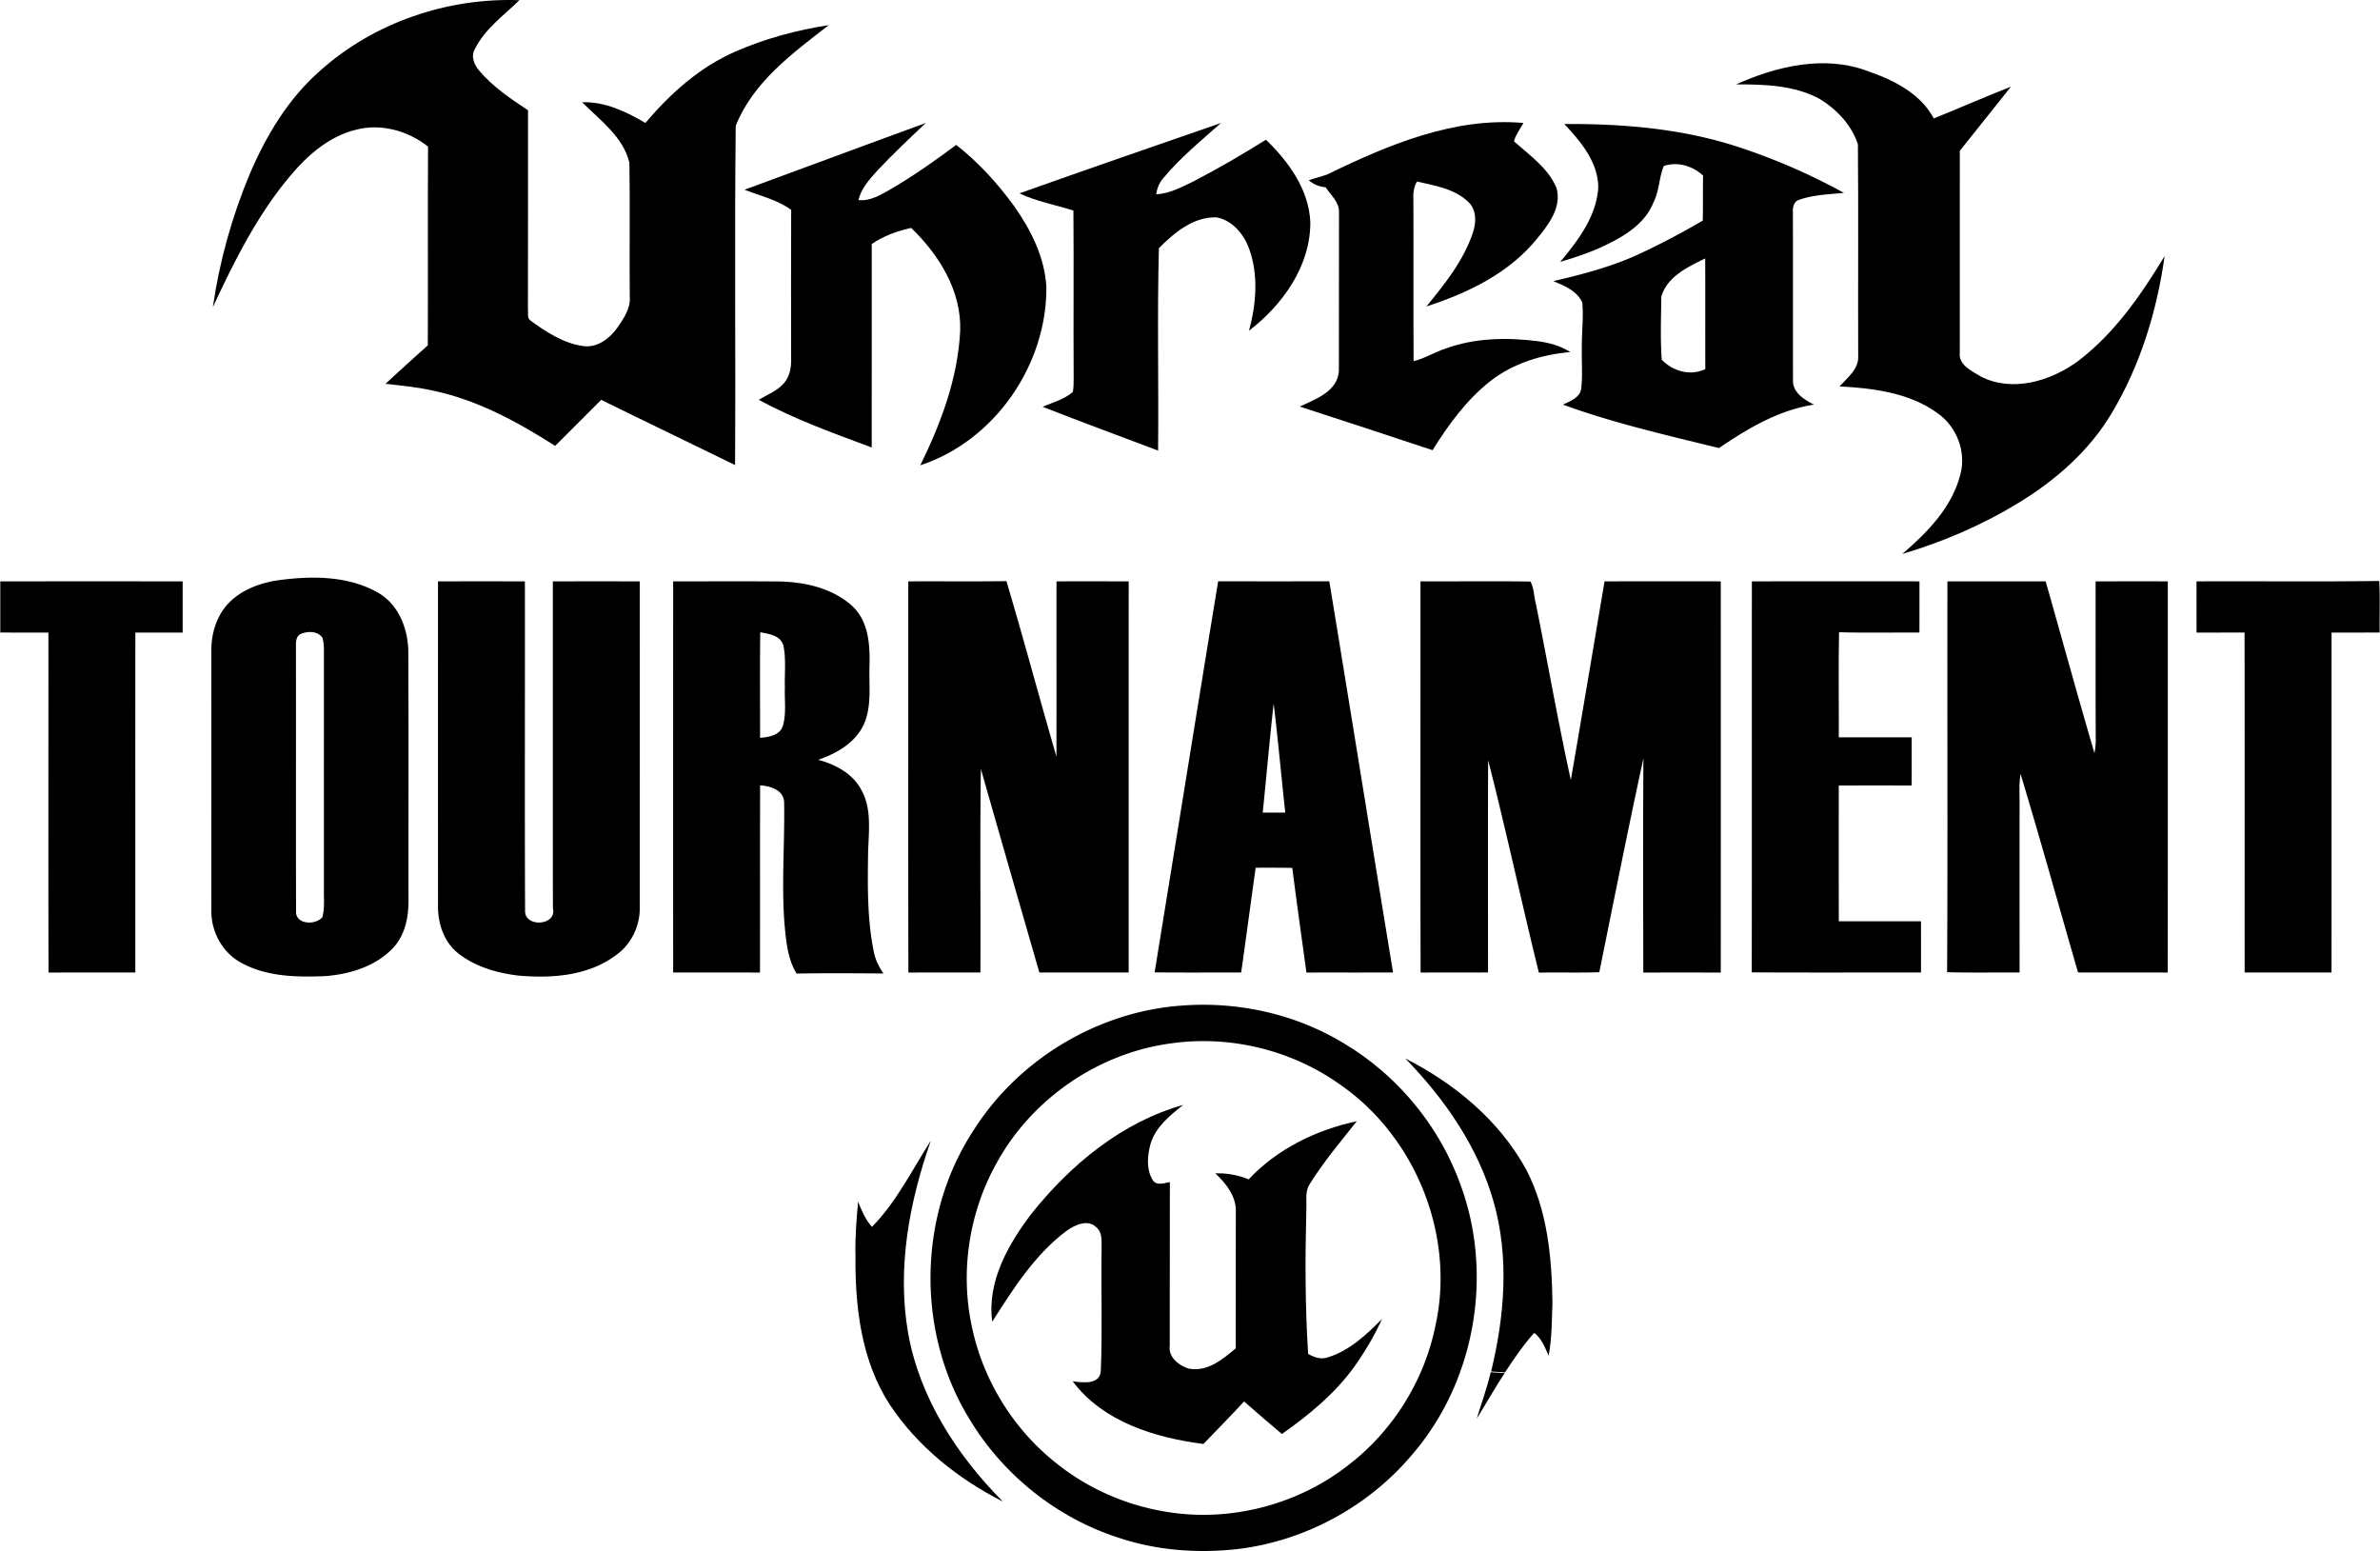
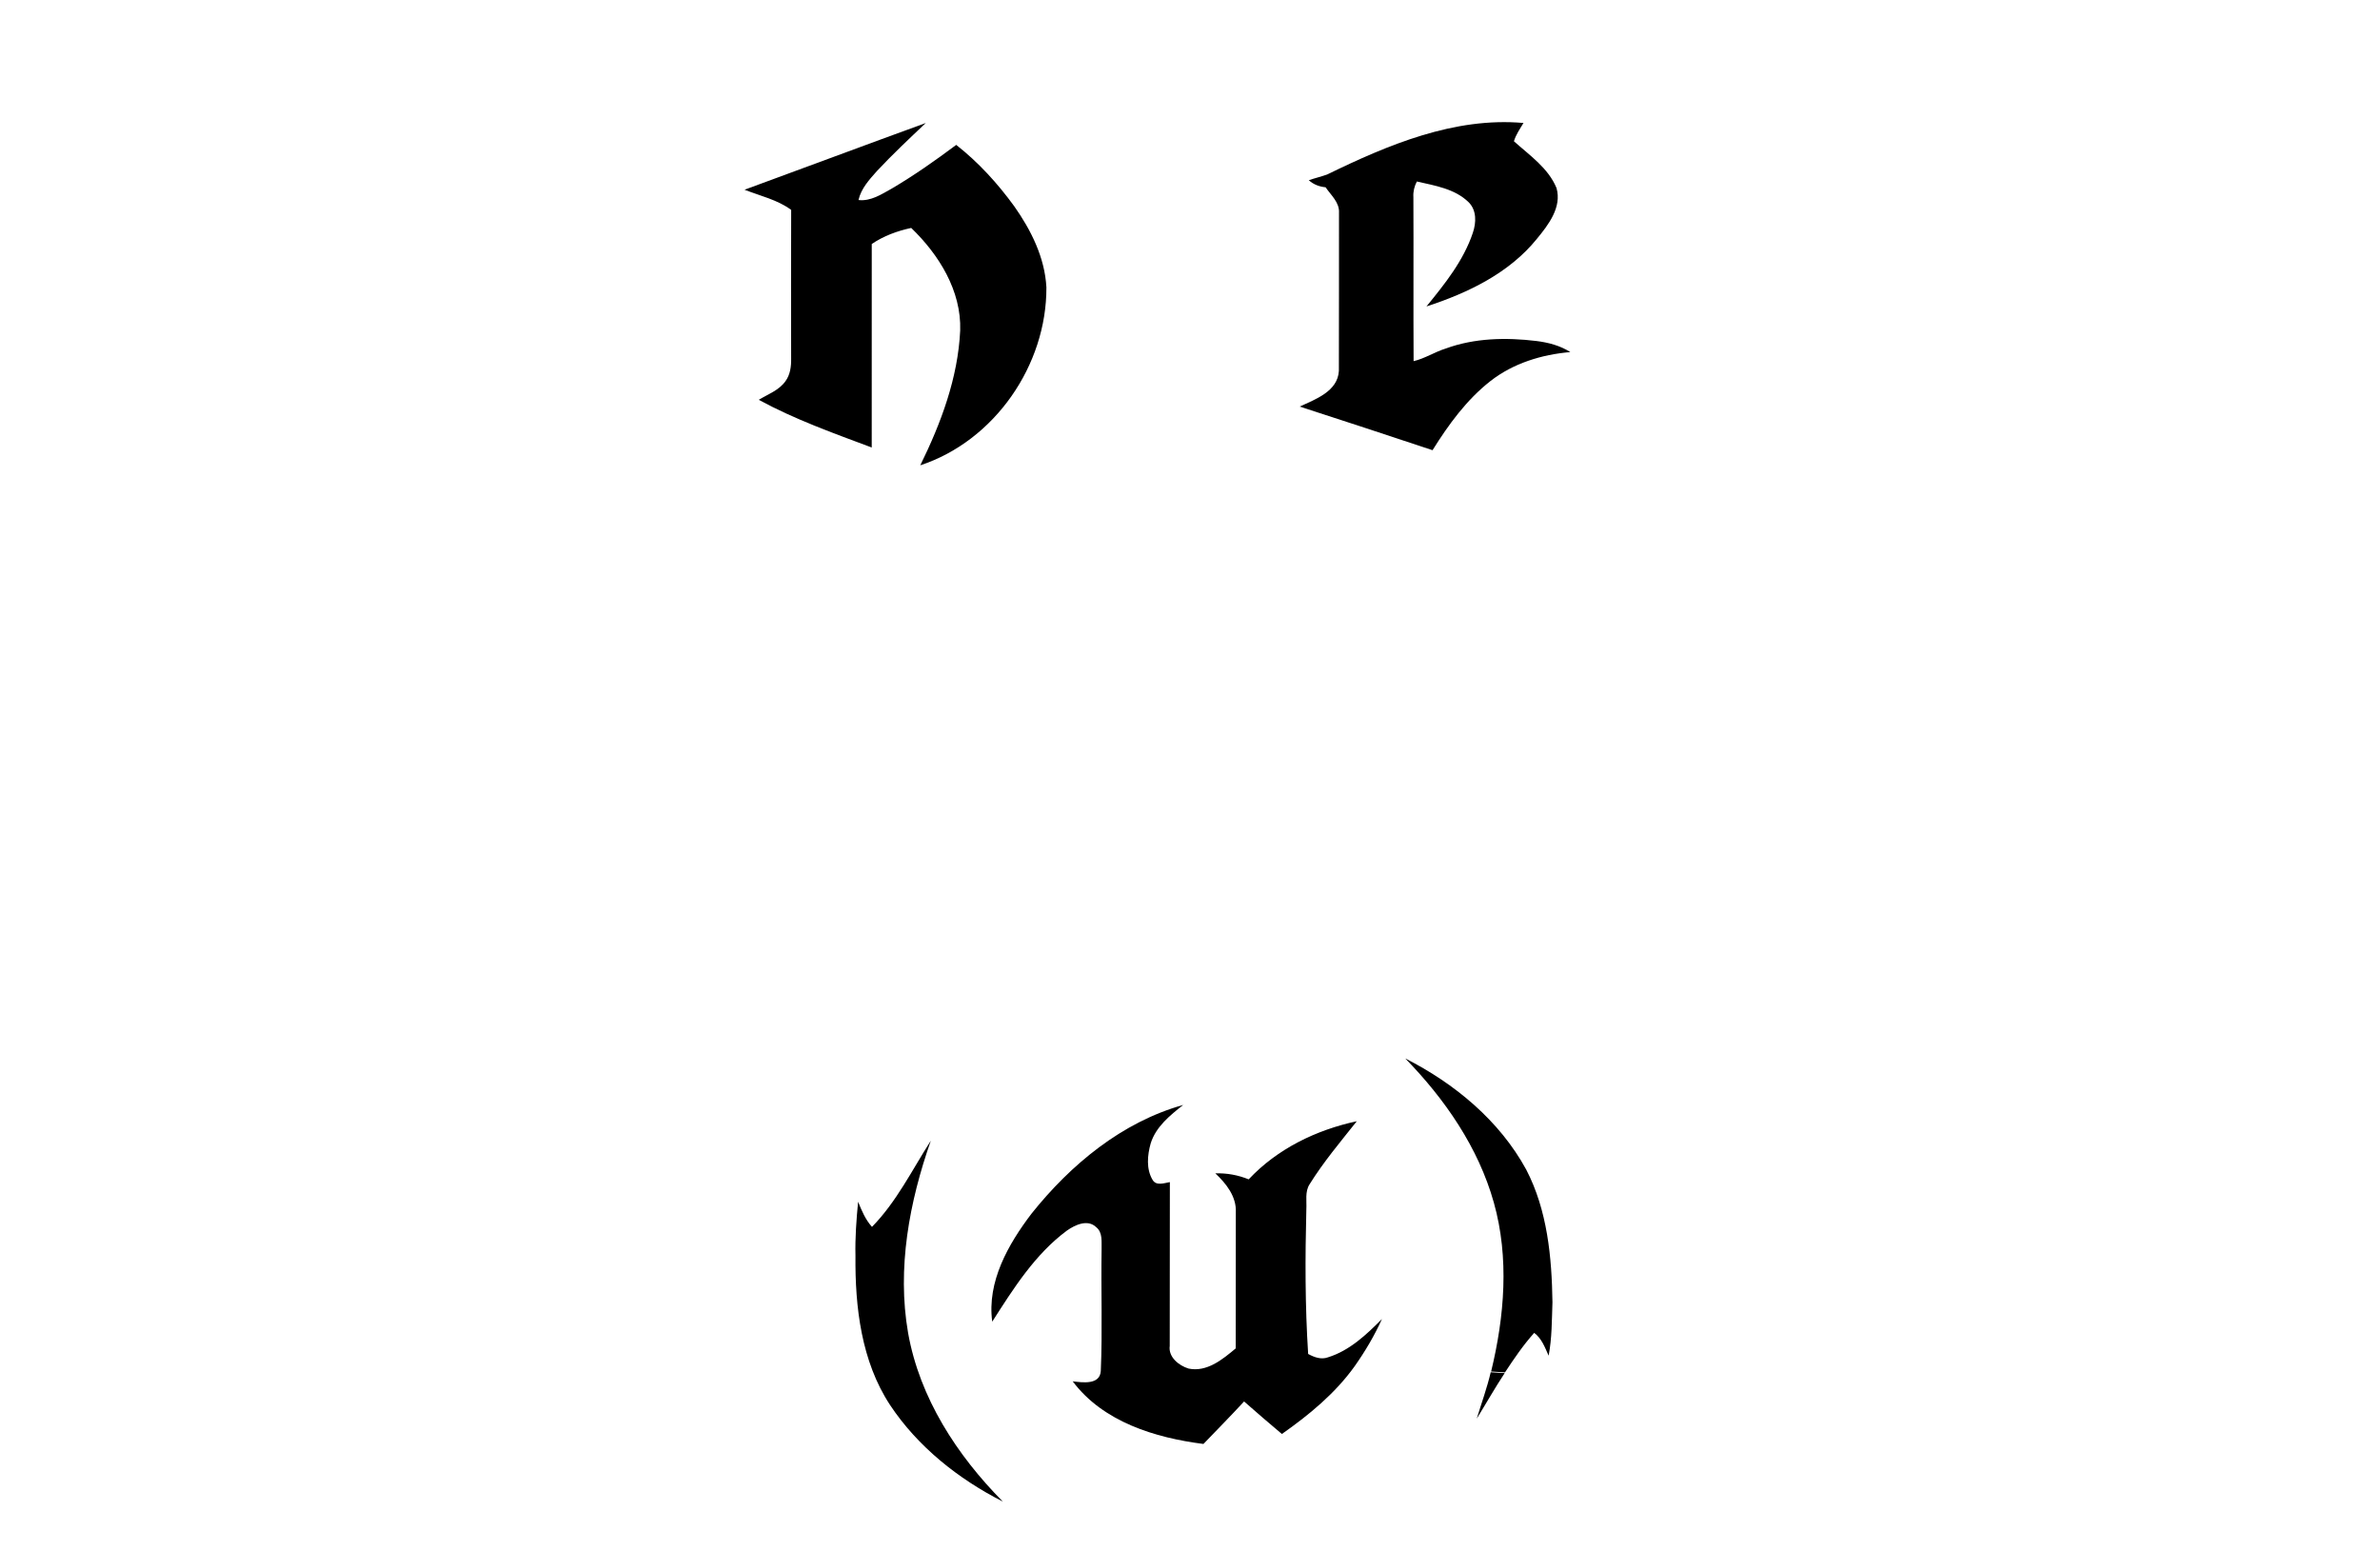
<svg xmlns="http://www.w3.org/2000/svg" width="2500" height="1629" viewBox="0 0 1558.367 1015.68">
-   <path d="M209.444 46.332C244.739 14.678 292.779-1.586 339.986.122 329.739 10.164 317.4 18.846 310.874 32.02c-2.968 4.94-.427 10.553 2.968 14.476 8.925 10.451 20.413 18.176 31.777 25.699-.021 43.343.082 86.708-.063 130.054.389 2.522-.833 6.119 1.81 7.745 10.227 7.483 21.428 14.76 34.216 16.59 9.292 1.485 17.464-4.899 22.588-12.016 4.086-6.079 8.804-12.687 8.09-20.412-.264-29.215.245-58.429-.242-87.645-4.127-17.017-19.213-27.792-30.964-39.563 15.023-.468 28.828 6.119 41.435 13.561 16.306-19.232 35.66-36.637 59-46.761 19.455-8.5 40.131-14.067 61.093-17.281-23.604 18.317-49.546 37.226-60.93 65.951-.834 74.004.02 148.088-.428 222.111-29.175-14.312-58.511-28.319-87.665-42.693-10.044 10.064-20.086 20.128-30.149 30.15-24.521-15.655-50.664-29.906-79.331-36.045-10.469-2.358-21.165-3.438-31.816-4.616 9.188-8.458 18.419-16.874 27.73-25.188.183-43.385-.082-86.771.143-130.136-12.889-10.227-30.333-15.208-46.516-11.224-17.73 4.086-32.063 16.509-43.488 30.089-21.712 25.658-36.797 55.991-50.927 86.243 4.33-29.884 12.504-59.263 24.152-87.137 10.773-25.209 25.268-49.463 46.087-67.64zM1136.883 55.259c26.573-11.956 58.065-19.396 86.284-8.641 16.834 5.773 34.438 14.555 43.142 30.942 16.916-6.79 33.564-14.171 50.542-20.8-11.201 13.969-22.264 28.036-33.483 41.984-.021 43.994.04 88.011-.021 132.005-1.058 8.296 7.866 12.14 13.723 15.798 20.798 10.674 46.049 2.949 63.857-10.185 23.85-18.157 41.23-43.284 56.58-68.697-5.021 35.963-15.92 71.522-34.602 102.811-14.681 24.702-36.82 44.077-61.177 58.877-23.686 14.476-49.423 25.535-76.017 33.404 16.266-13.989 32.448-30.375 37.938-51.783 4.167-14.842-2.237-31.472-14.72-40.295-18.46-13.519-42.124-16.426-64.345-17.646 5.224-5.774 12.868-11.485 12.219-20.188-.163-46.068.201-92.179-.184-138.248-3.925-12.481-13.704-22.832-24.723-29.642-16.71-9.21-36.409-9.717-55.013-9.696z" />
-   <path d="M487.445 124.24c39.583-14.495 79.064-29.296 118.689-43.69-10.878 10.309-21.815 20.556-32.041 31.513-4.961 5.591-10.328 11.406-12.016 18.929 8.009.913 14.942-3.701 21.611-7.402 14.72-8.641 28.708-18.5 42.389-28.707 14.557 11.427 27.162 25.25 38.019 40.214 11.04 15.636 20.006 33.647 21.044 53.063.241 50.95-33.871 100.496-82.605 116.556 13.582-27.608 24.702-57.292 26.146-88.314.834-26.003-13.946-49.667-32.082-67.133-9.168 1.974-18.053 5.226-25.84 10.511.042 44.424.042 88.845-.02 133.269-25.046-9.373-50.419-18.399-73.982-31.229 6.08-3.701 13.316-6.221 17.545-12.28 3.089-4.249 3.74-9.637 3.659-14.74-.062-32.446-.102-64.895.021-97.361-9.068-6.672-20.251-9.133-30.537-13.199z" />
-   <path d="M667.472 126.618c43.913-15.593 87.97-30.841 132.027-46.089-13.032 11.607-26.716 22.688-37.855 36.208-2.604 2.949-4.006 6.629-4.637 10.471 8.905-.346 16.813-4.818 24.682-8.54 16.123-8.376 31.817-17.545 47.229-27.16 14.843 14.271 28.157 32.67 29.072 53.955.121 28.77-18.134 54.202-40.172 71.117 4.757-17.443 6.343-36.595.02-53.854-3.457-9.476-10.979-18.521-21.326-20.392-15.167-.449-27.609 10.042-37.693 20.167-1.179 44.116-.102 88.396-.528 132.576-25.23-9.555-50.563-18.827-75.649-28.707 6.75-2.867 14.191-4.799 19.821-9.739.59-3.15.488-6.385.528-9.575-.222-36.393.123-72.782-.163-109.155-11.774-3.801-24.194-5.955-35.356-11.283z" />
+   <path d="M487.445 124.24c39.583-14.495 79.064-29.296 118.689-43.69-10.878 10.309-21.815 20.556-32.041 31.513-4.961 5.591-10.328 11.406-12.016 18.929 8.009.913 14.942-3.701 21.611-7.402 14.72-8.641 28.708-18.5 42.389-28.707 14.557 11.427 27.162 25.25 38.019 40.214 11.04 15.636 20.006 33.647 21.044 53.063.241 50.95-33.871 100.496-82.605 116.556 13.582-27.608 24.702-57.292 26.146-88.314.834-26.003-13.946-49.667-32.082-67.133-9.168 1.974-18.053 5.226-25.84 10.511.042 44.424.042 88.845-.02 133.269-25.046-9.373-50.419-18.399-73.982-31.229 6.08-3.701 13.316-6.221 17.545-12.28 3.089-4.249 3.74-9.637 3.659-14.74-.062-32.446-.102-64.895.021-97.361-9.068-6.672-20.251-9.133-30.537-13.199" />
  <path d="M868.988 114.278c39.89-19.416 83.255-37.752 128.611-33.748-2.316 3.883-4.959 7.624-6.263 11.974 10.187 9.17 22.427 17.424 27.873 30.577 3.641 12.586-5.245 24.093-12.769 33.242-18.235 22.607-45.336 35.557-72.396 44.36 12.017-14.74 24.315-30.009 30.414-48.306 2.216-6.565 2.522-14.617-2.724-19.884-9.008-8.905-22.161-10.918-33.972-13.642-1.669 3.173-2.503 6.648-2.277 10.227.183 35.803-.081 71.625.141 107.426 7.381-1.727 13.784-6.018 21.001-8.253 18.949-6.953 39.605-7.34 59.469-4.941 7.767.977 15.514 2.989 22.181 7.258-18.704 1.566-37.429 7.319-52.353 18.988-15.612 12.24-27.466 28.545-37.895 45.258-28.951-9.657-57.962-19.153-86.995-28.566 10.368-4.818 24.863-9.921 25.657-23.358.163-34.521-.021-69.063.081-103.604.386-6.75-5.308-11.507-8.783-16.652-4.086-.364-7.93-1.831-10.999-4.615 3.948-1.383 8.053-2.319 11.998-3.741z" />
-   <path d="M1024.334 81.22c39.033-.264 78.64 3.111 115.844 15.655 23.259 7.727 45.785 17.626 67.272 29.418-9.759.997-19.822 1.199-29.153 4.513-3.761.978-4.474 5.124-4.249 8.419.102 36.595-.021 73.21.063 109.805-.265 8.011 7.441 12.788 13.763 15.919-22.993 3.538-43.343 15.594-62.253 28.482-34.316-8.478-68.919-16.325-102.18-28.463 4.697-2.297 11.161-4.473 11.974-10.511.996-8.54.205-17.158.407-25.717-.223-10.228 1.24-20.454.285-30.659-3.416-7.502-11.751-11.041-18.969-13.967 18.725-4.393 37.47-9.25 55.033-17.222 14.64-6.749 28.911-14.313 42.837-22.424.244-9.819-.02-19.64.244-29.459-6.771-6.362-16.894-9.374-25.778-6.281-3.152 7.664-2.908 16.404-6.792 23.889-5.161 13.133-17.646 21.224-29.782 27.16-9.941 5.063-20.595 8.52-31.248 11.73 11.65-13.925 23.624-29.642 24.904-48.428.101-16.69-11.385-30.351-22.222-41.859m63.534 113.099c-.143 13.723-.731 27.589.304 41.271 7.34 7.543 18.703 10.837 28.505 6.1-.082-24.152.038-48.306-.063-72.457-11.365 5.569-24.966 11.872-28.746 25.086zM179.254 380.385c22.465-3.335 47.309-3.925 67.72 7.501 14.211 7.889 20.475 24.661 20.249 40.255.286 53.53.042 107.062.123 160.592.184 11.345-2.053 23.422-10.044 31.979-11.302 12.035-28.117 17.181-44.177 18.48-18.887.793-39.077.548-55.971-9.087-11.812-6.63-18.988-19.965-18.907-33.404-.021-56.965.04-113.933-.021-170.899-.061-11.589 3.822-23.625 12.301-31.817 7.765-7.542 18.235-11.567 28.727-13.6m18.278 34.481c-4.046 1.219-3.964 5.63-3.905 9.067.104 57.616-.079 115.253.082 172.869-.447 8.744 13.032 9.252 17.261 3.701 1.545-5.854.875-12.016.997-17.992-.04-52.188-.04-104.356 0-156.545a34.38 34.38 0 0 0-.896-8.174c-2.888-4.412-9.046-4.634-13.539-2.926zM0 380.711c39.808-.042 79.615-.021 119.442-.021v33.546H88.458c-.062 74.207 0 148.414-.02 222.621-18.949.021-37.897-.062-56.845.041-.205-74.206-.021-148.434-.082-222.662-10.511 0-21.001.021-31.512-.021L0 380.711zM286.661 380.711c18.968-.042 37.937-.042 56.925 0 .103 72.03-.183 144.081.121 216.114.163 10.713 21.043 9.331 18.216-2.114-.082-71.32-.02-142.661-.04-214 18.969-.042 37.938-.021 56.926-.021.021 71.319 0 142.64 0 213.96.102 12.218-5.958 24.355-16.124 31.229-18.298 13.417-42.244 14.942-64.08 12.908-13.906-1.769-28.139-5.938-39.179-14.882-9.127-7.521-12.971-19.618-12.747-31.126-.039-70.69-.018-141.379-.018-212.068zM440.684 380.689c22.993.062 46.008-.121 69.003.082 17.32.285 35.801 4.392 48.792 16.569 10.308 10.002 11.142 25.23 10.796 38.709-.469 13.093 1.769 27.121-4.189 39.319-5.813 11.488-17.646 18.154-29.397 22.181 11.021 2.988 22.119 8.723 27.854 19.051 7.421 12.523 5.206 27.607 4.818 41.474-.307 21.652-.651 43.569 3.679 64.895.977 5.269 3.335 10.126 6.365 14.519-18.969-.145-37.938-.286-56.887.059-5.997-9.879-6.891-21.69-7.948-32.914-1.973-26.389.264-52.857-.203-79.269-.284-8.051-9.109-10.693-15.736-11.06-.102 40.845.021 81.707-.082 122.573-18.947-.042-37.916-.021-56.864-.021-.04-85.39-.02-170.779-.001-256.167m57.047 33.362c-.305 23.056-.082 46.09-.121 69.145 5.61-.528 12.95-1.584 14.922-7.848 2.378-8.092.997-16.671 1.322-24.985-.326-9.25.935-18.686-1.018-27.792-1.992-6.487-9.411-7.483-15.105-8.52zM594.669 380.711c21.427-.124 42.855.16 64.283-.163 11.367 38.159 21.613 76.646 32.753 114.889.102-38.243-.02-76.484.042-114.747 15.756 0 31.512-.04 47.289.042-.042 85.369 0 170.735-.02 256.125-19.499 0-38.996-.021-58.492 0-12.828-44.422-25.657-88.865-38.304-133.33-.671 44.423-.081 88.886-.306 133.33-15.714.021-31.451-.062-47.167.041-.181-85.389-.039-170.798-.078-256.187zM756.011 636.753c13.928-85.368 27.589-170.756 41.615-256.103 24.275.062 48.529.062 72.784 0 14.047 85.369 27.711 170.796 41.76 256.167-18.908.102-37.836 0-56.742.062-3.111-22.853-6.363-45.665-9.25-68.536-7.991-.142-16-.121-23.992-.102-3.212 22.852-6.239 45.766-9.494 68.616-18.906-.062-37.794.12-56.681-.104m77.946-175.98c-2.662 23.766-4.693 47.592-7.154 71.36 4.921.021 9.84.021 14.778.021-2.641-23.789-4.695-47.636-7.624-71.381zM930.143 380.689c24.01.124 48.041-.244 72.05.144 2.298 4.33 2.238 9.676 3.478 14.414 7.786 38.485 14.495 77.216 22.934 115.54 7.503-43.345 14.72-86.731 22.101-130.096 25.371 0 50.726-.021 76.097 0 .021 85.389.041 170.776 0 256.188-16.914 0-33.81-.082-50.726.04-.102-46.781-.223-93.583.063-140.364-10.104 46.599-19.416 93.359-28.891 140.1-13.194.467-26.388 0-39.583.284-11.406-46.271-21.39-92.932-33.221-139.083-.204 46.313-.081 92.627-.063 138.94-14.738.143-29.459-.021-44.179.103-.183-85.411-.039-170.799-.06-256.21zM1147.171 380.689c36.575 0 73.172-.021 109.767 0 0 11.182 0 22.363-.022 33.546-17.544-.121-35.089.286-52.635-.224-.446 22.933-.101 45.886-.183 68.839h47.757c-.021 10.511.04 21.043-.062 31.554-15.919-.081-31.817-.041-47.716-.021 0 29.642-.021 59.282.021 88.926h53.835c.021 11.182.021 22.362 0 33.546-36.941-.062-73.901.122-110.842-.104.14-85.344-.001-170.693.08-256.062zM1275.254 380.689h64.325c10.693 37.471 20.94 75.061 31.959 112.449.551-2.703.834-5.407.854-8.153-.184-34.744-.021-69.509-.103-104.254 15.756-.081 31.512-.042 47.29-.042 0 85.409.039 170.799-.042 256.188-19.578-.082-39.156.021-58.733-.062-12.585-43.306-24.579-86.813-37.652-129.976-1.158 6.813-.59 13.746-.65 20.618-.021 36.472 0 72.926 0 109.398-15.837-.104-31.653.224-47.472-.203.469-85.308.042-170.634.224-255.963zM1438.387 380.711c39.887-.205 79.774.303 119.664-.267.59 11.243.144 22.507.285 33.77-10.513.042-21.001.021-31.512.021-.021 74.207.021 148.414-.021 222.621-18.97-.021-37.938 0-56.903 0-.022-74.207.06-148.415-.042-222.641-10.491.021-20.98.021-31.451.021a6044.02 6044.02 0 0 1-.02-33.525zM774.654 658.446c37.266-2.686 75.386 6.06 107.143 25.921 33.911 20.718 60.503 53.124 74.167 90.432 22.303 59.184 10.165 129.79-31.248 177.709-28.484 33.912-70.02 56.5-113.993 61.865-26.35 2.988-53.449.998-78.681-7.502-40.293-13.092-75.405-41.17-97.219-77.479-34.991-56.743-34.034-133.31 2.52-189.074 29.6-46.822 81.991-78.253 137.311-81.872m-7.765 24.804c-47.718 6.281-91.448 36.37-114.482 78.617-17.646 31.635-23.685 69.613-16.447 105.13 6.995 35.702 27.102 68.679 55.686 91.186 25.557 20.613 57.901 32.385 90.675 33.708 35.924 1.318 72.234-10.247 100.555-32.448 29.356-22.467 50.074-55.869 57.229-92.119 12.748-59.06-13.62-123.752-63.473-157.685-31.511-22.161-71.583-31.837-109.743-26.389z" />
  <path d="M978.184 787.545c-10.126-36.126-32.041-67.78-58.004-94.414 32.284 16.366 61.725 40.701 79.228 72.823 13.847 26.634 16.732 57.293 17.16 86.854-.428 11.67-.308 23.461-2.501 34.969-2.419-5.388-4.533-11.264-9.453-14.944-7.178 8.013-13.234 16.916-19.132 25.882-3.029-.203-6.079-.387-9.087-.568 8.762-36.049 11.954-74.473 1.789-110.602zM774.736 723.565c-8.641 6.852-17.891 14.23-21.306 25.209-2.156 7.666-3.011 16.713 1.219 23.828 2.42 4.188 7.604 2.135 11.345 1.505-.102 35.762.021 71.503-.082 107.264-1.017 7.341 5.998 12.891 12.319 14.841 12.016 2.502 22.304-6.017 30.883-13.193.121-29.723-.02-59.427.081-89.149.489-10.308-6.343-18.847-13.417-25.494 7.479-.264 14.881 1.099 21.834 3.924 18.766-20.006 44.219-32.347 70.811-38.059-10.713 13.498-21.854 26.693-30.962 41.353-3.068 4.817-1.77 10.837-2.075 16.244-.812 31.594-.854 63.249 1.181 94.802 3.965 2.176 8.559 3.884 13.073 2.176 14.107-4.411 25.106-14.82 35.272-25.067-4.9 10.876-11.02 21.204-17.912 30.962-12.727 17.79-29.865 31.858-47.635 44.344-8.314-7.056-16.609-14.069-24.762-21.309-8.683 9.454-17.749 18.563-26.612 27.833-31.615-4.028-65.708-14.437-85.632-41.008 6.343.752 17.809 2.499 18.398-6.771 1.138-26.449.081-53.003.528-79.473-.163-5.063.915-11.224-3.617-14.781-5.612-5.308-13.785-1.403-19.111 2.317-20.94 15.533-35.051 37.998-48.896 59.631-3.518-26.208 10.449-50.646 25.739-70.752 25.637-32.102 59.203-59.933 99.336-71.177zM570.901 803.426c16.063-16.347 26.287-37.309 38.547-56.461-14.088 40.093-22.262 83.52-14.902 125.867 7.542 42.573 32.021 80.186 62.05 110.478-29.113-14.779-55.707-35.884-73.883-63.27-18.826-28.666-22.953-64.163-22.628-97.708-.284-11.813.61-23.604 1.729-35.356 2.337 5.815 4.819 11.731 9.087 16.45zM976.131 898.633c3.027.163 6.077.347 9.148.549-6.425 9.719-12.158 19.903-18.297 29.823 3.09-10.104 6.728-20.067 9.149-30.372z" />
</svg>